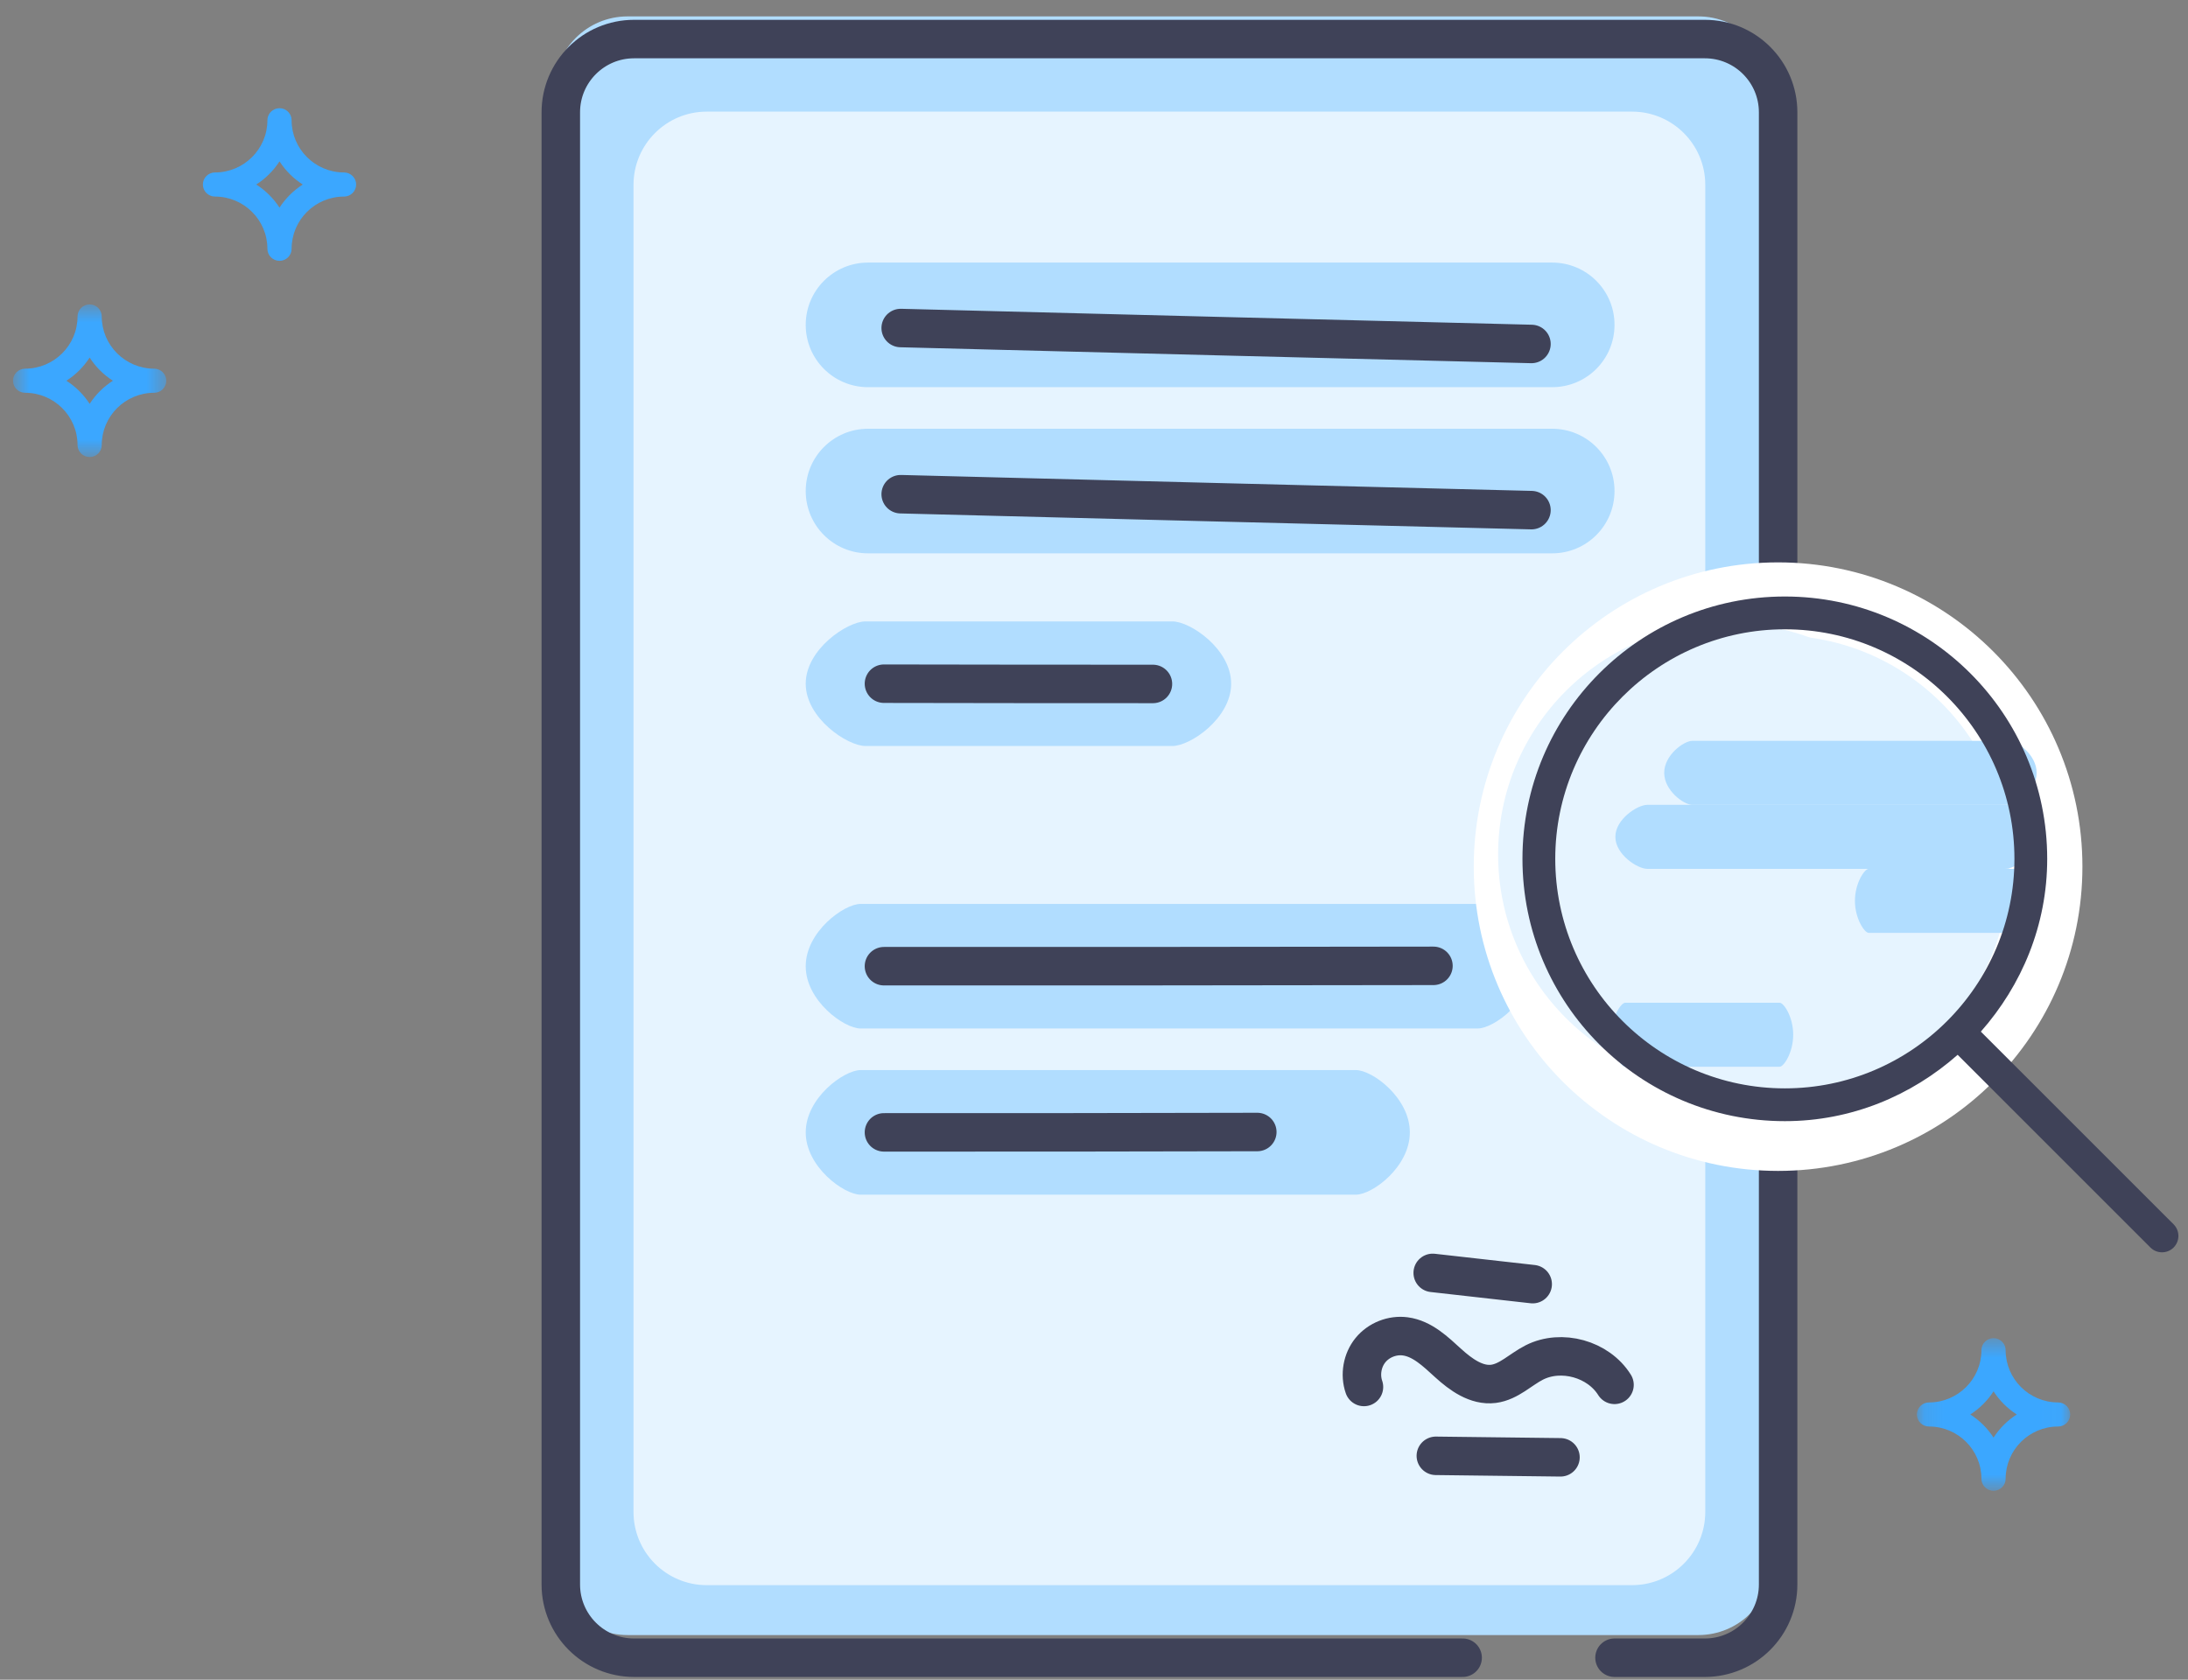
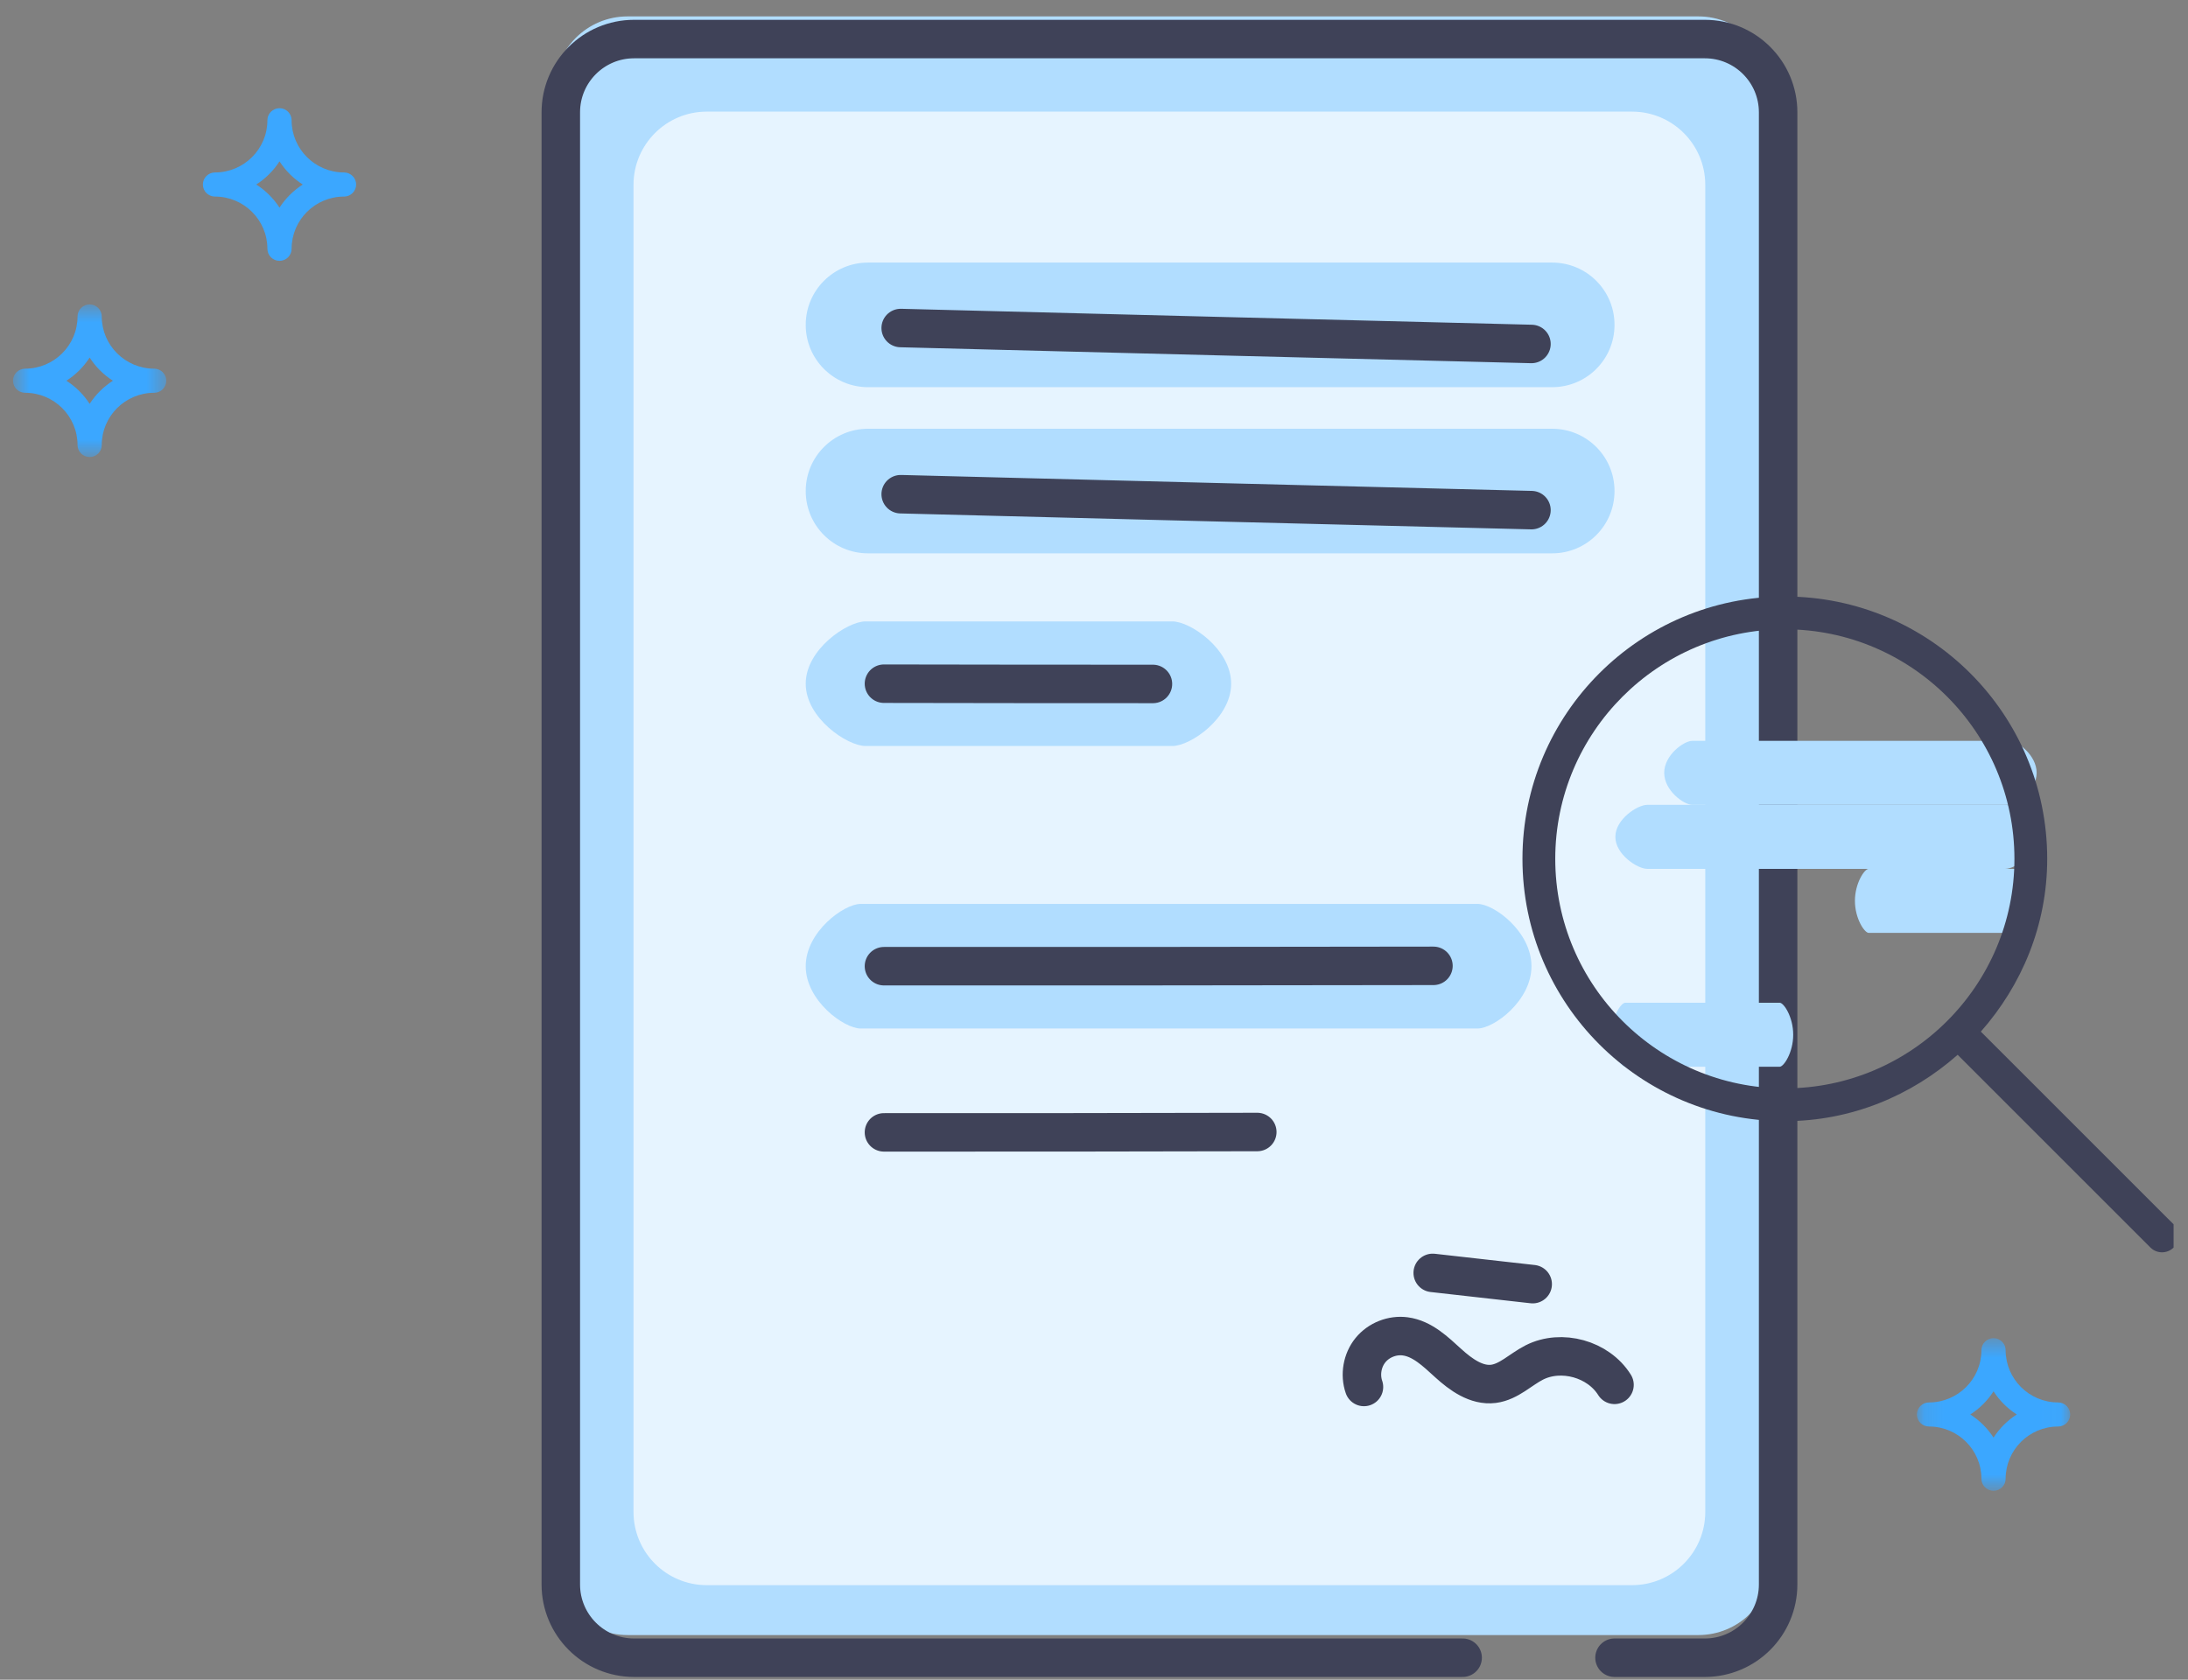
<svg xmlns="http://www.w3.org/2000/svg" width="112" height="86" viewBox="0 0 112 86" fill="none">
  <rect x="0" y="0" width="112" height="86" fill="#808080" stroke="none" />
  <path d="M86.937 0.84H32.125C30.054 0.84 28.375 2.519 28.375 4.59V79.965C28.375 82.036 30.054 83.715 32.125 83.715H86.937C89.008 83.715 90.687 82.036 90.687 79.965V4.59C90.687 2.519 89.008 0.84 86.937 0.84Z" fill="#B1DDFF" />
  <path d="M82.644 84.875H87.269C89.34 84.875 91.019 83.196 91.019 81.125V5.75C91.019 3.679 89.34 2 87.269 2H32.457C30.386 2 28.707 3.679 28.707 5.75V81.125C28.707 83.196 30.386 84.875 32.457 84.875H74.87" stroke="#3F4258" stroke-width="1.97" stroke-linecap="round" />
  <path d="M32.428 9.465L32.428 77.41C32.428 79.481 34.107 81.16 36.178 81.16H83.54C85.611 81.16 87.29 79.481 87.29 77.41V9.465C87.29 7.394 85.611 5.715 83.54 5.715H36.178C34.107 5.715 32.428 7.394 32.428 9.465Z" fill="#E6F4FF" />
  <path d="M60.012 31.816H44.302C43.376 31.816 41.244 33.242 41.244 35V35.01C41.244 36.769 43.376 38.195 44.302 38.195H60.012C60.938 38.195 63.02 36.769 63.02 35.01V35C63.02 33.242 60.938 31.816 60.012 31.816Z" fill="#B1DDFF" />
  <path d="M75.631 46.28H44.052C43.201 46.28 41.244 47.706 41.244 49.465V49.474C41.244 51.233 43.201 52.659 44.052 52.659H75.631C76.482 52.659 78.393 51.233 78.393 49.474V49.465C78.393 47.706 76.482 46.28 75.631 46.28Z" fill="#B1DDFF" />
-   <path d="M69.405 54.788H44.052C43.201 54.788 41.244 56.214 41.244 57.973V57.982C41.244 59.741 43.201 61.167 44.052 61.167H69.405C70.255 61.167 72.167 59.741 72.167 57.982V57.973C72.167 56.214 70.255 54.788 69.405 54.788Z" fill="#B1DDFF" />
  <path d="M79.456 13.444H44.433C42.672 13.444 41.244 14.87 41.244 16.628V16.638C41.244 18.397 42.672 19.823 44.433 19.823H79.456C81.217 19.823 82.644 18.397 82.644 16.638V16.628C82.644 14.87 81.217 13.444 79.456 13.444Z" fill="#B1DDFF" />
  <path d="M79.456 21.952H44.433C42.672 21.952 41.244 23.378 41.244 25.137V25.146C41.244 26.905 42.672 28.331 44.433 28.331H79.456C81.217 28.331 82.644 26.905 82.644 25.146V25.137C82.644 23.378 81.217 21.952 79.456 21.952Z" fill="#B1DDFF" />
  <path d="M45.248 35.005C49.839 35.013 54.426 35.02 59.017 35.018" stroke="#3F4258" stroke-width="1.97" stroke-linecap="round" />
  <path d="M45.248 49.469C54.627 49.47 63.998 49.47 73.376 49.451" stroke="#3F4258" stroke-width="1.97" stroke-linecap="round" />
  <path d="M45.248 57.977C54.627 57.978 54.981 57.978 64.359 57.959" stroke="#3F4258" stroke-width="1.97" stroke-linecap="round" />
  <path d="M46.105 16.795C56.871 17.07 67.627 17.345 78.393 17.611" stroke="#3F4258" stroke-width="1.97" stroke-linecap="round" />
  <path d="M46.105 25.303C56.871 25.578 67.627 25.853 78.393 26.119" stroke="#3F4258" stroke-width="1.97" stroke-linecap="round" />
  <path d="M69.819 71.013C69.602 70.386 69.73 69.644 70.153 69.126C70.575 68.608 71.273 68.333 71.933 68.422C72.805 68.537 73.484 69.203 74.13 69.791C74.778 70.38 75.578 70.962 76.449 70.853C77.237 70.751 77.833 70.118 78.538 69.759C79.928 69.055 81.817 69.58 82.644 70.904" stroke="#3F4258" stroke-width="1.97" stroke-linecap="round" />
-   <path d="M73.498 74.538L79.878 74.615" stroke="#3F4258" stroke-width="1.97" stroke-linecap="round" />
  <path d="M73.338 65.172L78.456 65.748" stroke="#3F4258" stroke-width="1.97" stroke-linecap="round" />
  <path fill-rule="evenodd" clip-rule="evenodd" d="M13.118 9.447C13.595 9.753 14.001 10.157 14.308 10.631C14.614 10.157 15.02 9.753 15.497 9.447C15.02 9.142 14.614 8.737 14.308 8.261C14.001 8.737 13.595 9.142 13.118 9.447M14.308 13.355C13.966 13.355 13.688 13.078 13.688 12.738C13.688 11.263 12.484 10.064 11.004 10.064C10.662 10.064 10.385 9.788 10.385 9.447C10.385 9.107 10.662 8.83 11.004 8.83C12.484 8.83 13.688 7.63 13.688 6.157C13.688 5.816 13.966 5.54 14.308 5.54C14.649 5.54 14.927 5.816 14.927 6.157C14.927 7.63 16.131 8.83 17.611 8.83C17.953 8.83 18.23 9.107 18.23 9.447C18.23 9.788 17.953 10.064 17.611 10.064C16.131 10.064 14.927 11.263 14.927 12.738C14.927 13.078 14.649 13.355 14.308 13.355" fill="#3BA7FF" />
  <mask id="mask0_43_199" style="mask-type:luminance" maskUnits="userSpaceOnUse" x="0" y="15" width="9" height="9">
    <path fill-rule="evenodd" clip-rule="evenodd" d="M0.666 15.586H8.512V23.4H0.666V15.586Z" fill="white" />
  </mask>
  <g mask="url(#mask0_43_199)">
    <path fill-rule="evenodd" clip-rule="evenodd" d="M3.399 19.493C3.876 19.799 4.282 20.203 4.589 20.677C4.895 20.203 5.302 19.799 5.778 19.493C5.302 19.188 4.895 18.783 4.589 18.307C4.282 18.783 3.876 19.188 3.399 19.493M4.589 23.401C4.247 23.401 3.969 23.124 3.969 22.784C3.969 21.309 2.765 20.11 1.286 20.11C0.944 20.11 0.666 19.834 0.666 19.493C0.666 19.153 0.944 18.876 1.286 18.876C2.765 18.876 3.969 17.676 3.969 16.203C3.969 15.862 4.247 15.586 4.589 15.586C4.931 15.586 5.208 15.862 5.208 16.203C5.208 17.676 6.413 18.876 7.892 18.876C8.234 18.876 8.512 19.153 8.512 19.493C8.512 19.834 8.234 20.11 7.892 20.11C6.413 20.11 5.208 21.309 5.208 22.784C5.208 23.124 4.931 23.401 4.589 23.401" fill="#3BA7FF" />
  </g>
  <mask id="mask1_43_199" style="mask-type:luminance" maskUnits="userSpaceOnUse" x="98" y="68" width="8" height="9">
    <path fill-rule="evenodd" clip-rule="evenodd" d="M98.123 68.514H105.969V76.328H98.123V68.514Z" fill="white" />
  </mask>
  <g mask="url(#mask1_43_199)">
    <path fill-rule="evenodd" clip-rule="evenodd" d="M100.856 72.421C101.333 72.726 101.739 73.131 102.046 73.605C102.352 73.131 102.759 72.726 103.235 72.421C102.759 72.116 102.352 71.711 102.046 71.235C101.739 71.711 101.333 72.116 100.856 72.421M102.046 76.329C101.704 76.329 101.426 76.052 101.426 75.711C101.426 74.237 100.223 73.038 98.743 73.038C98.401 73.038 98.123 72.762 98.123 72.421C98.123 72.081 98.401 71.804 98.743 71.804C100.223 71.804 101.426 70.604 101.426 69.13C101.426 68.79 101.704 68.514 102.046 68.514C102.388 68.514 102.665 68.79 102.665 69.13C102.665 70.604 103.87 71.804 105.349 71.804C105.691 71.804 105.969 72.081 105.969 72.421C105.969 72.762 105.691 73.038 105.349 73.038C103.87 73.038 102.665 74.237 102.665 75.711C102.665 76.052 102.388 76.329 102.046 76.329" fill="#3BA7FF" />
  </g>
  <g clip-path="url(#clip0_43_199)">
-     <circle cx="91.017" cy="44.372" r="13.709" fill="#E6F4FF" stroke="white" stroke-width="3.739" />
-     <circle cx="88.525" cy="43.749" r="11.839" fill="#E6F4FF" />
    <path d="M102.835 37.93H86.629C86.192 37.93 85.188 38.663 85.188 39.566V39.571C85.188 40.475 86.192 41.208 86.629 41.208H102.835C103.271 41.208 104.252 40.475 104.252 39.571V39.566C104.252 38.663 103.271 37.93 102.835 37.93Z" fill="#B1DDFF" />
    <path d="M102.65 41.208H84.317C83.824 41.208 82.688 41.94 82.688 42.844V42.849C82.688 43.752 83.824 44.485 84.317 44.485H102.65C103.143 44.485 104.253 43.752 104.253 42.849V42.844C104.253 41.94 103.143 41.208 102.65 41.208Z" fill="#B1DDFF" />
    <path d="M103.562 44.485H95.654C95.441 44.485 94.951 45.218 94.951 46.121V46.127C94.951 47.03 95.441 47.763 95.654 47.763H103.562C103.775 47.763 104.254 47.03 104.254 46.127V46.121C104.254 45.218 103.775 44.485 103.562 44.485Z" fill="#B1DDFF" />
    <path d="M91.099 51.34H83.191C82.978 51.34 82.488 52.072 82.488 52.976V52.981C82.488 53.885 82.978 54.617 83.191 54.617H91.099C91.312 54.617 91.791 53.885 91.791 52.981V52.976C91.791 52.072 91.312 51.34 91.099 51.34Z" fill="#B1DDFF" />
-     <path d="M111.263 62.685L101.396 52.819C103.485 50.451 104.793 47.377 104.793 43.972C104.793 36.554 98.78 30.541 91.363 30.541C83.945 30.541 77.932 36.554 77.932 43.972C77.932 51.39 83.945 57.403 91.363 57.403C94.768 57.403 97.842 56.095 100.209 54.006L110.076 63.873C110.24 64.037 110.453 64.118 110.67 64.118C110.886 64.118 111.099 64.037 111.263 63.873C111.591 63.545 111.591 63.013 111.263 62.685ZM91.363 55.724C84.883 55.724 79.611 50.452 79.611 43.972C79.611 37.492 84.883 32.22 91.363 32.22C97.843 32.22 103.115 37.492 103.115 43.972C103.115 50.452 97.843 55.724 91.363 55.724Z" fill="#3F4258" />
+     <path d="M111.263 62.685L101.396 52.819C103.485 50.451 104.793 47.377 104.793 43.972C104.793 36.554 98.78 30.541 91.363 30.541C83.945 30.541 77.932 36.554 77.932 43.972C77.932 51.39 83.945 57.403 91.363 57.403C94.768 57.403 97.842 56.095 100.209 54.006L110.076 63.873C110.24 64.037 110.453 64.118 110.67 64.118C110.886 64.118 111.099 64.037 111.263 63.873ZM91.363 55.724C84.883 55.724 79.611 50.452 79.611 43.972C79.611 37.492 84.883 32.22 91.363 32.22C97.843 32.22 103.115 37.492 103.115 43.972C103.115 50.452 97.843 55.724 91.363 55.724Z" fill="#3F4258" />
  </g>
  <defs>
    <clipPath id="clip0_43_199">
      <rect width="37.387" height="38.01" fill="white" transform="translate(74.193 26.302)" />
    </clipPath>
  </defs>
</svg>